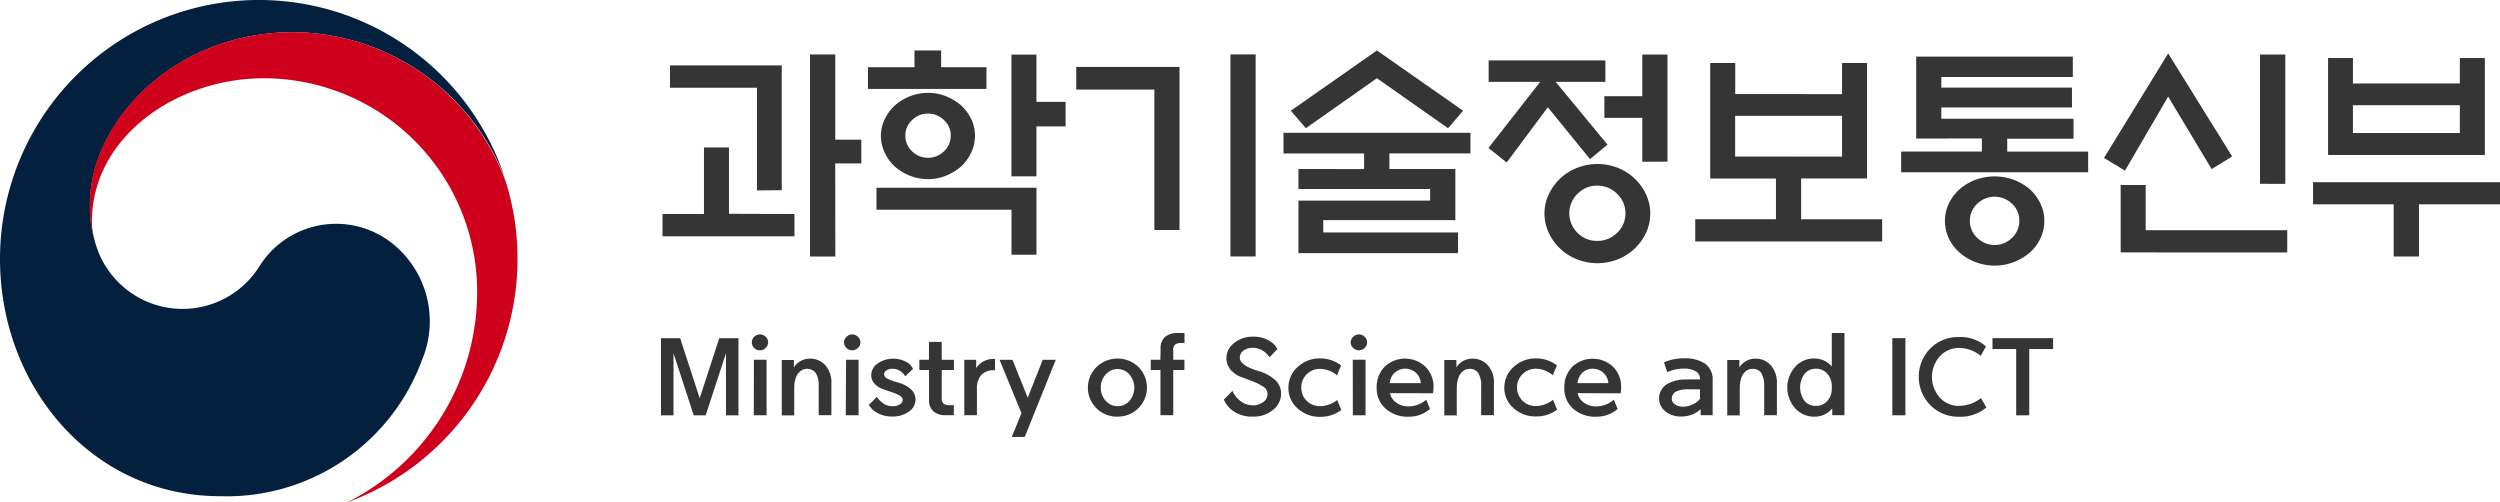
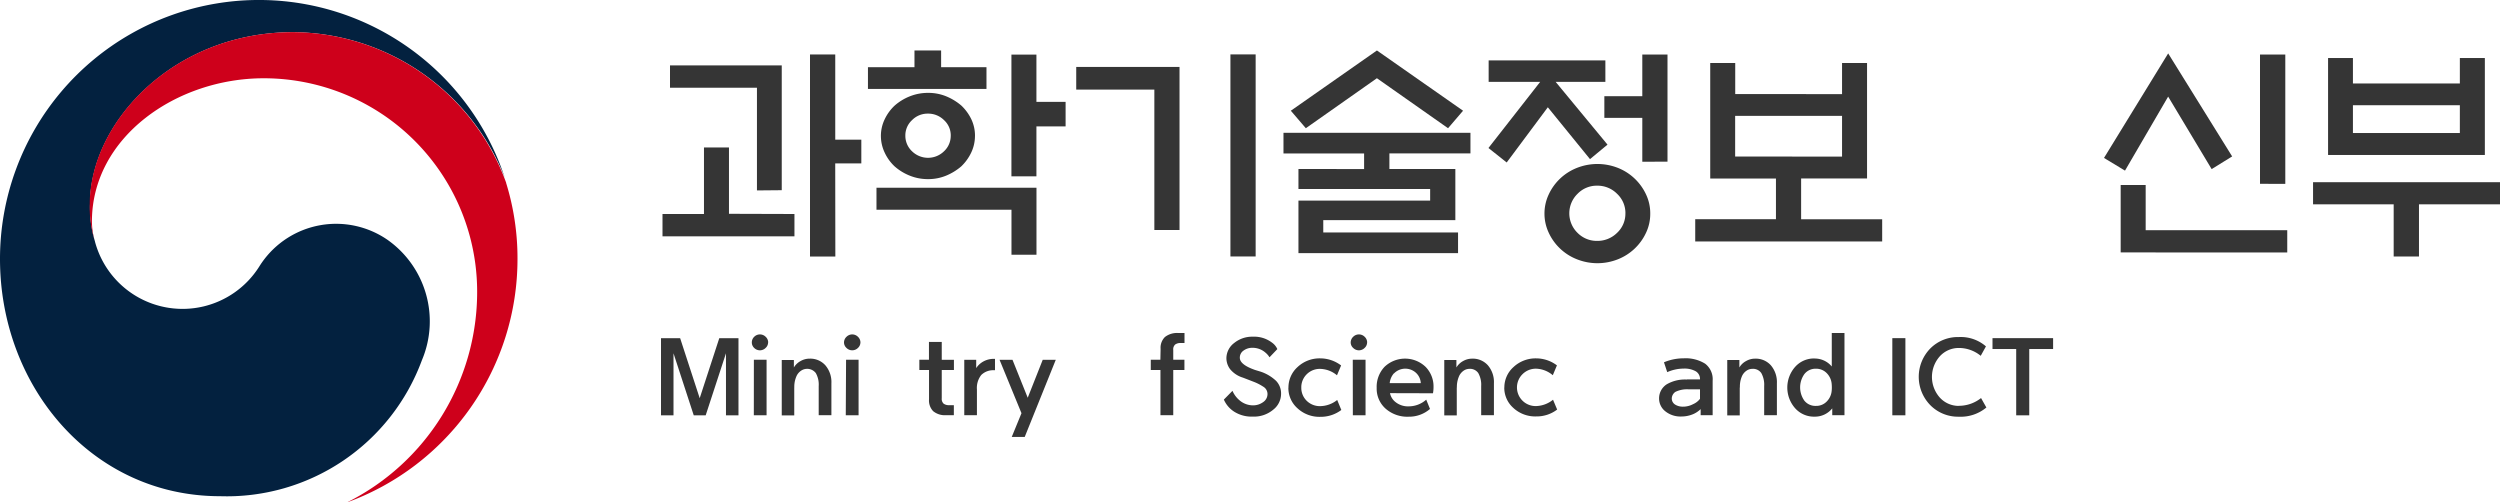
<svg xmlns="http://www.w3.org/2000/svg" width="100" height="20.096" viewBox="0 0 100 20.096">
  <defs>
    <style>
      .cls-1 {
        fill: none;
      }

      .cls-2 {
        fill: #353535;
      }

      .cls-3 {
        clip-path: url(#clip-path);
      }

      .cls-4 {
        fill: #03213f;
      }

      .cls-5 {
        fill: #ce001b;
      }
    </style>
    <clipPath id="clip-path">
      <rect id="사각형_570" data-name="사각형 570" class="cls-1" width="100" height="20.096" transform="translate(0 0.001)" />
    </clipPath>
  </defs>
  <g id="footer_banner_1" transform="translate(0 -0.001)">
    <path id="패스_1625" data-name="패스 1625" class="cls-2" d="M31.778,8.561v.893H26.5V8.561h1.659V5.9h1V8.553Zm-1.5-.943V3.511H26.8V2.618h4.47V7.609Zm3.136,2.643H32.4V2.18h1.01V5.589h1.043v.948H33.409Z" />
    <g id="그룹_1192" data-name="그룹 1192">
      <g id="그룹_1191" data-name="그룹 1191" class="cls-3">
        <path id="패스_1626" data-name="패스 1626" class="cls-2" d="M39.459,2.69v.869H34.718V2.69h1.861V2.02h1.066v.67Zm-4.4,4.821h6.4V10.19h-1v-1.8h-5.4Zm3.94-2.075a1.56,1.56,0,0,1-.152.671,1.869,1.869,0,0,1-.4.552,2.255,2.255,0,0,1-.6.367,1.875,1.875,0,0,1-.725.14,1.927,1.927,0,0,1-.734-.14,2.07,2.07,0,0,1-.6-.367,1.78,1.78,0,0,1-.4-.552,1.56,1.56,0,0,1-.152-.671,1.534,1.534,0,0,1,.152-.665,1.808,1.808,0,0,1,.4-.548,2.07,2.07,0,0,1,.6-.367,1.947,1.947,0,0,1,.734-.14,1.887,1.887,0,0,1,.731.14,2.255,2.255,0,0,1,.6.367,1.882,1.882,0,0,1,.4.548A1.534,1.534,0,0,1,39,5.436m-.97-.009a.822.822,0,0,0-.268-.62.893.893,0,0,0-.642-.261.871.871,0,0,0-.639.261.828.828,0,0,0-.267.62.848.848,0,0,0,.267.625.915.915,0,0,0,1.28,0,.84.84,0,0,0,.268-.625Zm3.427,1.627h-1V2.184h1V4.076h1.167v.981H41.457Z" />
        <path id="패스_1627" data-name="패스 1627" class="cls-2" d="M47.181,9.2H46.174V3.585H43.049V2.679h4.132Zm2.036-7.023h1.009v8.082H49.217Z" />
        <path id="패스_1628" data-name="패스 1628" class="cls-2" d="M54.564,6.764V6.139H51.339V5.313h7.479v.823H55.576v.625h2.638V8.806H52.931V9.3h5.391v.825H51.938v-2.1h5.268V7.56H51.938v-.8Zm.512-3.634-2.843,2-.6-.7,3.444-2.41,3.445,2.41-.6.7Z" />
        <path id="패스_1629" data-name="패스 1629" class="cls-2" d="M59.546,3.277v-.86h4.669v.86H62.227L64.3,5.786l-.7.58L61.913,4.292,60.268,6.5l-.73-.579,2.069-2.645ZM66.01,8.545a1.76,1.76,0,0,1-.168.765,2.084,2.084,0,0,1-1.122,1.061,2.219,2.219,0,0,1-1.646,0A2.076,2.076,0,0,1,61.949,9.31a1.806,1.806,0,0,1,0-1.531,2.083,2.083,0,0,1,1.125-1.061,2.229,2.229,0,0,1,1.646,0,2.091,2.091,0,0,1,1.122,1.061,1.764,1.764,0,0,1,.168.766m-.993-.009a1.051,1.051,0,0,0-.333-.782,1.1,1.1,0,0,0-.8-.326,1.069,1.069,0,0,0-.783.326A1.091,1.091,0,0,0,63.086,9.3l.015.015a1.083,1.083,0,0,0,.782.322,1.114,1.114,0,0,0,.8-.322,1.046,1.046,0,0,0,.333-.783Zm.675-2.065V4.717H64.174V3.848h1.518V2.181H66.7V6.467Z" />
        <path id="패스_1630" data-name="패스 1630" class="cls-2" d="M73.682,3.766V2.522h1V7.139H72.045V8.772h3.242V9.66H67.809V8.77h3.229V7.143H68.409V2.522h1V3.763Zm0,2.5V4.636H69.406V6.261Z" />
-         <path id="패스_1631" data-name="패스 1631" class="cls-2" d="M76.647,5.543V2.266h6.266v.816h-5.26v.424h5.226V4.3H77.653V4.75h5.288v.8H80.289v.516h3.237v.825H76.047V6.061h3.228V5.539Zm5.126,3.3a1.612,1.612,0,0,1-.151.683,1.794,1.794,0,0,1-.415.565,2.225,2.225,0,0,1-.643.389,2.15,2.15,0,0,1-1.555,0,2.092,2.092,0,0,1-.638-.389,1.729,1.729,0,0,1-.424-.565,1.646,1.646,0,0,1,0-1.373,1.89,1.89,0,0,1,.424-.571,2.05,2.05,0,0,1,.638-.385,2.236,2.236,0,0,1,1.555,0,2.213,2.213,0,0,1,.643.385,1.934,1.934,0,0,1,.415.571,1.577,1.577,0,0,1,.151.689m-1-.009a.907.907,0,0,0-.292-.682,1,1,0,0,0-1.391,0,.932.932,0,0,0,0,1.364.989.989,0,0,0,1.391,0,.927.927,0,0,0,.292-.682" />
        <path id="패스_1632" data-name="패스 1632" class="cls-2" d="M86.727,2.137l2.559,4.121-.82.507-1.74-2.9L85,6.826l-.84-.508Zm-1.9,7.961V7.4h1V9.21h5.663V10.1ZM90.4,7.354V2.183h1.012V7.355Z" />
        <path id="패스_1633" data-name="패스 1633" class="cls-2" d="M92.522,7.289H100v.885H96.759v2.087H95.747V8.174H92.522ZM94.117,3.34h4.277V2.322h1V6.2H93.123V2.322h.994Zm4.277.87H94.117V5.322h4.277Z" />
        <path id="패스_1634" data-name="패스 1634" class="cls-2" d="M29.539,13.529v3.086h-.5V14.132l-.812,2.483H27.75l-.81-2.483v2.483h-.5V13.529h.766l.782,2.4.783-2.4Z" />
        <path id="패스_1635" data-name="패스 1635" class="cls-2" d="M30.724,13.7a.3.3,0,0,1-.1.219.322.322,0,0,1-.456,0h0a.3.3,0,0,1-.095-.219.311.311,0,0,1,.095-.227.324.324,0,0,1,.459,0,.308.308,0,0,1,.1.227m-.572.69h.508v2.221h-.51Z" />
        <path id="패스_1636" data-name="패스 1636" class="cls-2" d="M31.77,15.5v1.116h-.5V14.4h.485v.3a.7.7,0,0,1,.261-.253.721.721,0,0,1,.366-.1.808.808,0,0,1,.634.268,1.029,1.029,0,0,1,.24.715v1.28h-.508V15.446a.931.931,0,0,0-.116-.522.435.435,0,0,0-.6-.087.511.511,0,0,0-.18.228,1.044,1.044,0,0,0-.08.435" />
        <path id="패스_1637" data-name="패스 1637" class="cls-2" d="M34.417,13.7a.3.3,0,0,1-.1.219.324.324,0,0,1-.457,0,.3.3,0,0,1-.1-.219.313.313,0,0,1,.1-.227.323.323,0,0,1,.458,0,.313.313,0,0,1,.1.227m-.575.69h.5v2.221h-.512Z" />
-         <path id="패스_1638" data-name="패스 1638" class="cls-2" d="M34.755,16.2l.316-.323a1.134,1.134,0,0,0,.294.284.644.644,0,0,0,.334.087.545.545,0,0,0,.288-.068A.207.207,0,0,0,36.108,16a.2.2,0,0,0-.116-.174,1.639,1.639,0,0,0-.267-.12c-.121-.04-.246-.082-.375-.129a.835.835,0,0,1-.379-.24.505.505,0,0,1-.121-.332.569.569,0,0,1,.261-.467,1.1,1.1,0,0,1,1.217-.015.691.691,0,0,1,.192.231l-.312.3a.569.569,0,0,0-.147-.173.538.538,0,0,0-.37-.128.39.39,0,0,0-.228.064.179.179,0,0,0-.1.151.2.2,0,0,0,.108.164,1.363,1.363,0,0,0,.316.129c.051.013.107.033.174.053a1.2,1.2,0,0,1,.492.274.555.555,0,0,1,.168.4.582.582,0,0,1-.261.473,1.1,1.1,0,0,1-.681.2,1.188,1.188,0,0,1-.616-.159.962.962,0,0,1-.309-.3" />
        <path id="패스_1639" data-name="패스 1639" class="cls-2" d="M37.67,13.679v.714h.487V14.8H37.67v1.13a.26.26,0,0,0,.076.218.354.354,0,0,0,.221.06h.187v.4h-.306a.738.738,0,0,1-.521-.16.616.616,0,0,1-.166-.473V14.8h-.387v-.409h.384v-.714Z" />
        <path id="패스_1640" data-name="패스 1640" class="cls-2" d="M38.571,16.609V14.394h.477v.332a.788.788,0,0,1,.268-.255.856.856,0,0,1,.447-.116H39.8v.455h-.049a.676.676,0,0,0-.5.19.832.832,0,0,0-.174.58v1.029Z" />
        <path id="패스_1641" data-name="패스 1641" class="cls-2" d="M40.859,16.529l-.877-2.136H40.5l.609,1.518.6-1.518h.522l-1.242,3.085H40.47Z" />
-         <path id="패스_1642" data-name="패스 1642" class="cls-2" d="M44.7,16.667a1.16,1.16,0,0,1-.846-1.979l.01-.01a1.211,1.211,0,0,1,1.673,0,1.165,1.165,0,0,1,0,1.648l0,0a1.146,1.146,0,0,1-.837.339m0-.416a.628.628,0,0,0,.475-.21.81.81,0,0,0,0-1.061.625.625,0,0,0-.882-.063.692.692,0,0,0-.061.06.754.754,0,0,0-.2.531.743.743,0,0,0,.2.53.623.623,0,0,0,.471.21" />
        <path id="패스_1643" data-name="패스 1643" class="cls-2" d="M46.424,13.955a.6.6,0,0,1,.174-.474.783.783,0,0,1,.536-.159h.246v.4h-.153a.351.351,0,0,0-.22.06A.257.257,0,0,0,46.93,14v.391h.447V14.8H46.93v1.808h-.512V14.8h-.387v-.409h.384Z" />
        <path id="패스_1644" data-name="패스 1644" class="cls-2" d="M48.957,15.982l.342-.348a1.028,1.028,0,0,0,.347.43.826.826,0,0,0,.46.151.682.682,0,0,0,.419-.129.387.387,0,0,0,.175-.327.34.34,0,0,0-.175-.294,1.988,1.988,0,0,0-.379-.193l-.427-.165a1.061,1.061,0,0,1-.511-.335.738.738,0,0,1-.152-.435.772.772,0,0,1,.308-.614,1.143,1.143,0,0,1,.757-.254,1.169,1.169,0,0,1,.763.24.621.621,0,0,1,.209.256l-.313.328a.7.7,0,0,0-.147-.174.781.781,0,0,0-.54-.206.58.58,0,0,0-.348.109.339.339,0,0,0-.152.29c0,.182.2.344.608.487l.233.071a1.669,1.669,0,0,1,.609.365.724.724,0,0,1,.2.522.805.805,0,0,1-.316.633,1.191,1.191,0,0,1-.812.275,1.3,1.3,0,0,1-.752-.2,1.089,1.089,0,0,1-.407-.476" />
        <path id="패스_1645" data-name="패스 1645" class="cls-2" d="M51.538,15.506a1.1,1.1,0,0,1,.363-.822,1.288,1.288,0,0,1,.92-.348,1.379,1.379,0,0,1,.823.283l-.165.394a1.081,1.081,0,0,0-.655-.256.739.739,0,0,0-.772.7c0,.015,0,.029,0,.044a.724.724,0,0,0,.215.531.747.747,0,0,0,.558.214A1.113,1.113,0,0,0,53.488,16l.165.4a1.367,1.367,0,0,1-.833.274,1.287,1.287,0,0,1-.92-.341,1.081,1.081,0,0,1-.365-.82" />
        <path id="패스_1646" data-name="패스 1646" class="cls-2" d="M54.684,13.7a.3.3,0,0,1-.1.219.322.322,0,0,1-.456,0,.291.291,0,0,1-.1-.219.314.314,0,0,1,.1-.228.325.325,0,0,1,.458,0,.31.31,0,0,1,.1.228m-.575.69h.511v2.221h-.508Z" />
        <path id="패스_1647" data-name="패스 1647" class="cls-2" d="M55.6,15.727a.6.6,0,0,0,.193.334.8.8,0,0,0,.566.194,1.053,1.053,0,0,0,.69-.268l.151.372a1.276,1.276,0,0,1-.855.31,1.312,1.312,0,0,1-.921-.322,1.07,1.07,0,0,1-.357-.832,1.161,1.161,0,0,1,.315-.841,1.188,1.188,0,0,1,1.64,0,1.118,1.118,0,0,1,.319.81,1.378,1.378,0,0,1-.022.248Zm-.008-.4h1.239a.6.6,0,0,0-.178-.4.632.632,0,0,0-.891.009h-.007a.7.7,0,0,0-.166.379Z" />
        <path id="패스_1648" data-name="패스 1648" class="cls-2" d="M58.271,15.5v1.116h-.5V14.4h.485v.3a.7.7,0,0,1,.261-.253.731.731,0,0,1,.366-.1.808.808,0,0,1,.634.268,1.029,1.029,0,0,1,.24.715v1.28h-.51V15.446a.948.948,0,0,0-.116-.522.4.4,0,0,0-.357-.169.412.412,0,0,0-.239.081.527.527,0,0,0-.179.228,1.065,1.065,0,0,0-.081.435" />
        <path id="패스_1649" data-name="패스 1649" class="cls-2" d="M60.174,15.506a1.092,1.092,0,0,1,.365-.822,1.294,1.294,0,0,1,.918-.348,1.381,1.381,0,0,1,.82.28l-.165.394a1.084,1.084,0,0,0-.655-.261.75.75,0,0,0-.556.219.745.745,0,0,0,.556,1.275,1.121,1.121,0,0,0,.664-.253l.165.393a1.345,1.345,0,0,1-.833.275,1.287,1.287,0,0,1-.917-.338,1.077,1.077,0,0,1-.365-.819" />
-         <path id="패스_1650" data-name="패스 1650" class="cls-2" d="M63.106,15.727a.609.609,0,0,0,.192.334.8.8,0,0,0,.566.194,1.053,1.053,0,0,0,.69-.268l.152.372a1.279,1.279,0,0,1-.856.31,1.315,1.315,0,0,1-.921-.318,1.074,1.074,0,0,1-.357-.833,1.166,1.166,0,0,1,.315-.841,1.19,1.19,0,0,1,1.64,0,1.11,1.11,0,0,1,.318.811,1.192,1.192,0,0,1-.022.246Zm-.009-.4h1.239a.624.624,0,0,0-1.08-.378.7.7,0,0,0-.159.378" />
        <path id="패스_1651" data-name="패스 1651" class="cls-2" d="M67.478,15.178H68a.356.356,0,0,0-.169-.325.918.918,0,0,0-.49-.108H67.33a1.63,1.63,0,0,0-.641.142l-.13-.394a2.006,2.006,0,0,1,.776-.159h.008a1.472,1.472,0,0,1,.863.215.782.782,0,0,1,.3.682v1.378h-.48v-.244a.981.981,0,0,1-.347.22,1.209,1.209,0,0,1-.42.076.969.969,0,0,1-.65-.211.651.651,0,0,1-.246-.515.67.67,0,0,1,.3-.558,1.439,1.439,0,0,1,.808-.194m-.137,1.085a.86.86,0,0,0,.388-.1A.691.691,0,0,0,68,15.954v-.379h-.446a1.064,1.064,0,0,0-.536.1.329.329,0,0,0-.147.268.285.285,0,0,0,.125.235.556.556,0,0,0,.348.087" />
        <path id="패스_1652" data-name="패스 1652" class="cls-2" d="M69.59,15.5v1.116h-.5V14.4h.485v.3a.675.675,0,0,1,.261-.253.72.72,0,0,1,.365-.1.811.811,0,0,1,.635.268,1.038,1.038,0,0,1,.24.715v1.28h-.509V15.446a.958.958,0,0,0-.115-.522.4.4,0,0,0-.357-.169.413.413,0,0,0-.244.081.516.516,0,0,0-.179.228,1.044,1.044,0,0,0-.076.435" />
        <path id="패스_1653" data-name="패스 1653" class="cls-2" d="M72.59,14.342a.886.886,0,0,1,.681.319V13.322h.508v3.286H73.29v-.273a.882.882,0,0,1-.7.332,1.008,1.008,0,0,1-.794-.347,1.249,1.249,0,0,1,0-1.633,1.008,1.008,0,0,1,.794-.347m.677,1.3a1.486,1.486,0,0,0,0-.283.688.688,0,0,0-.188-.42.585.585,0,0,0-.44-.187.563.563,0,0,0-.465.216.918.918,0,0,0,0,1.061.566.566,0,0,0,.465.21.581.581,0,0,0,.44-.186.683.683,0,0,0,.188-.418Z" />
        <rect id="사각형_569" data-name="사각형 569" class="cls-2" width="0.523" height="3.086" transform="translate(75.693 13.527)" />
        <path id="패스_1654" data-name="패스 1654" class="cls-2" d="M78.354,16.233a1.423,1.423,0,0,0,.888-.31l.213.378a1.6,1.6,0,0,1-1.1.368,1.555,1.555,0,0,1-1.14-.459,1.621,1.621,0,0,1,0-2.273,1.558,1.558,0,0,1,1.14-.454,1.538,1.538,0,0,1,1.083.373l-.209.378a1.374,1.374,0,0,0-.87-.314,1.022,1.022,0,0,0-.761.327,1.24,1.24,0,0,0,0,1.663,1.022,1.022,0,0,0,.763.327" />
        <path id="패스_1655" data-name="패스 1655" class="cls-2" d="M81.17,13.962v2.652h-.522V13.962H79.7v-.435h2.424v.435Z" />
        <path id="패스_1656" data-name="패스 1656" class="cls-4" d="M15.509,9.6a3.619,3.619,0,0,0-5.037.908c-.04.056-.076.114-.114.174a3.626,3.626,0,0,1-6.555-1,.186.186,0,0,0-.01-.039A.345.345,0,0,0,3.781,9.6,4.669,4.669,0,0,1,3.6,8.158c0-3.25,3.333-6.87,8.136-6.87a9.161,9.161,0,0,1,8.454,5.819c-.012-.034-.023-.074-.036-.109A10.357,10.357,0,0,0,0,10.358c0,5.112,3.686,9.491,8.8,9.491a8.317,8.317,0,0,0,8.076-5.439A3.989,3.989,0,0,0,15.509,9.6" />
        <path id="패스_1657" data-name="패스 1657" class="cls-5" d="M20.247,7.314a9.13,9.13,0,0,0-8.522-6.027c-4.8,0-8.135,3.619-8.135,6.87A4.611,4.611,0,0,0,3.777,9.6a3.07,3.07,0,0,1-.1-.739c0-3.384,3.391-5.729,6.869-5.729a8.535,8.535,0,0,1,8.54,8.533v.006A9.411,9.411,0,0,1,13.873,20.1,10.359,10.359,0,0,0,20.7,10.363a10.2,10.2,0,0,0-.455-3.044" />
      </g>
    </g>
  </g>
</svg>